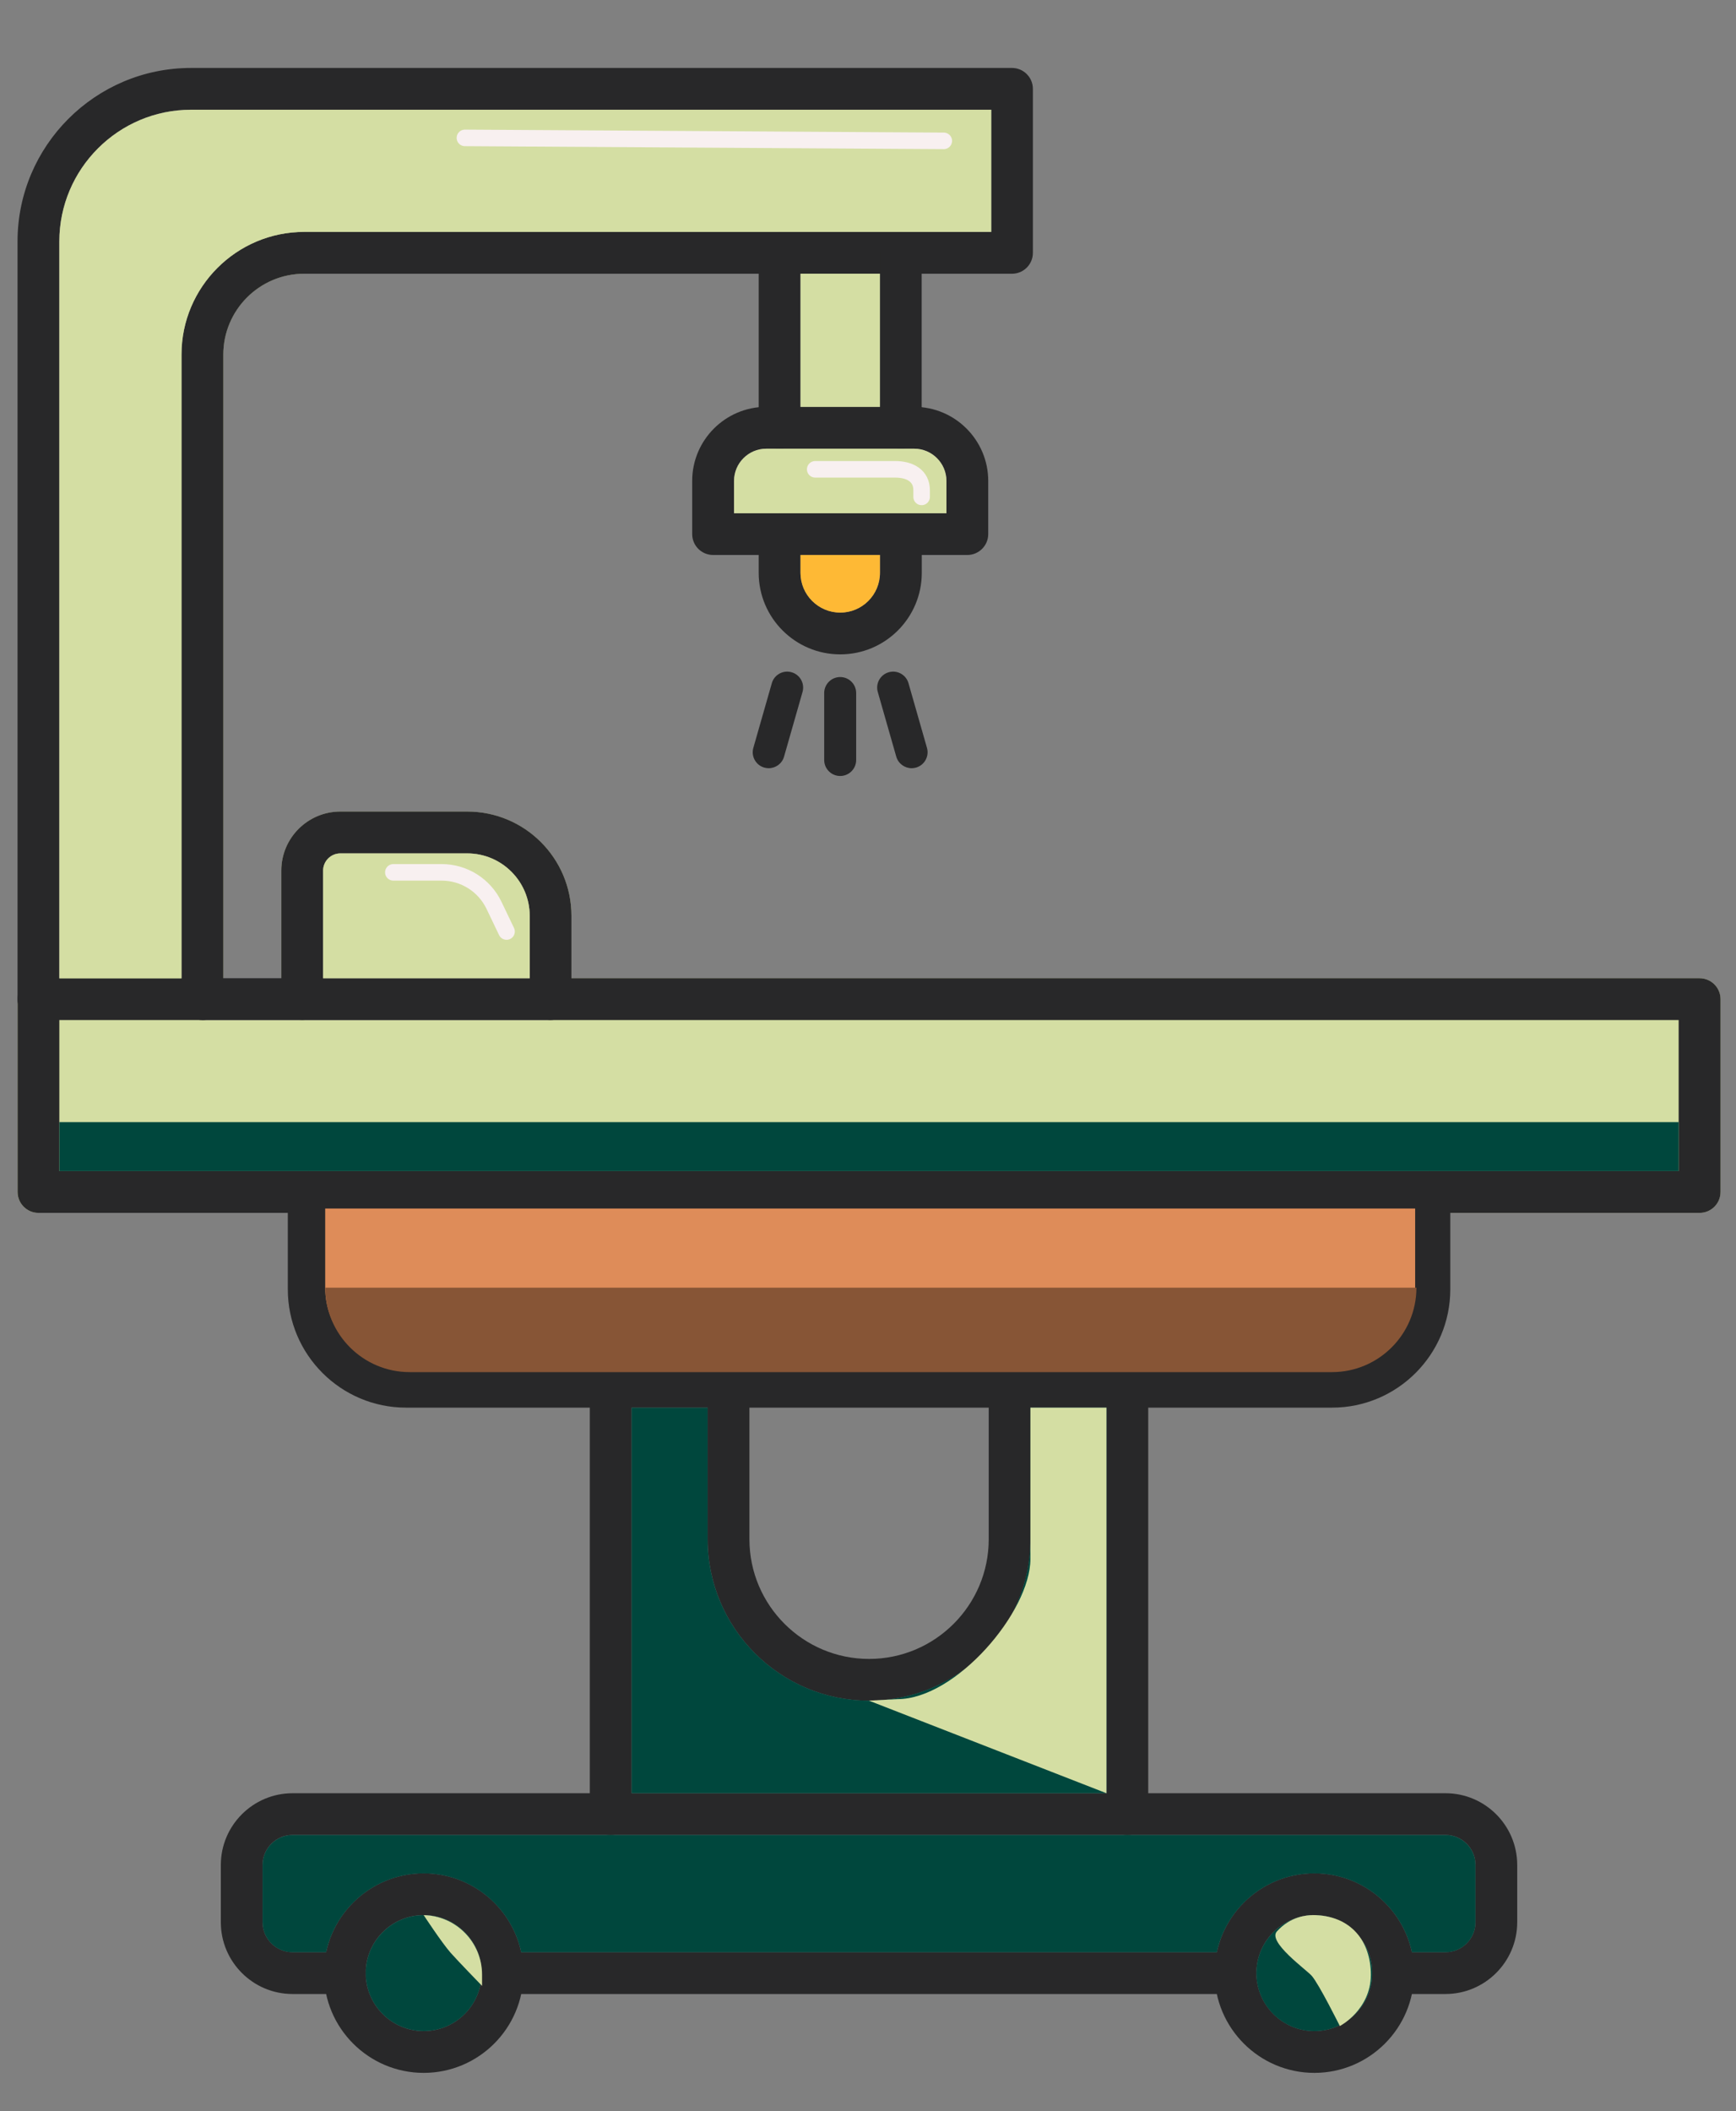
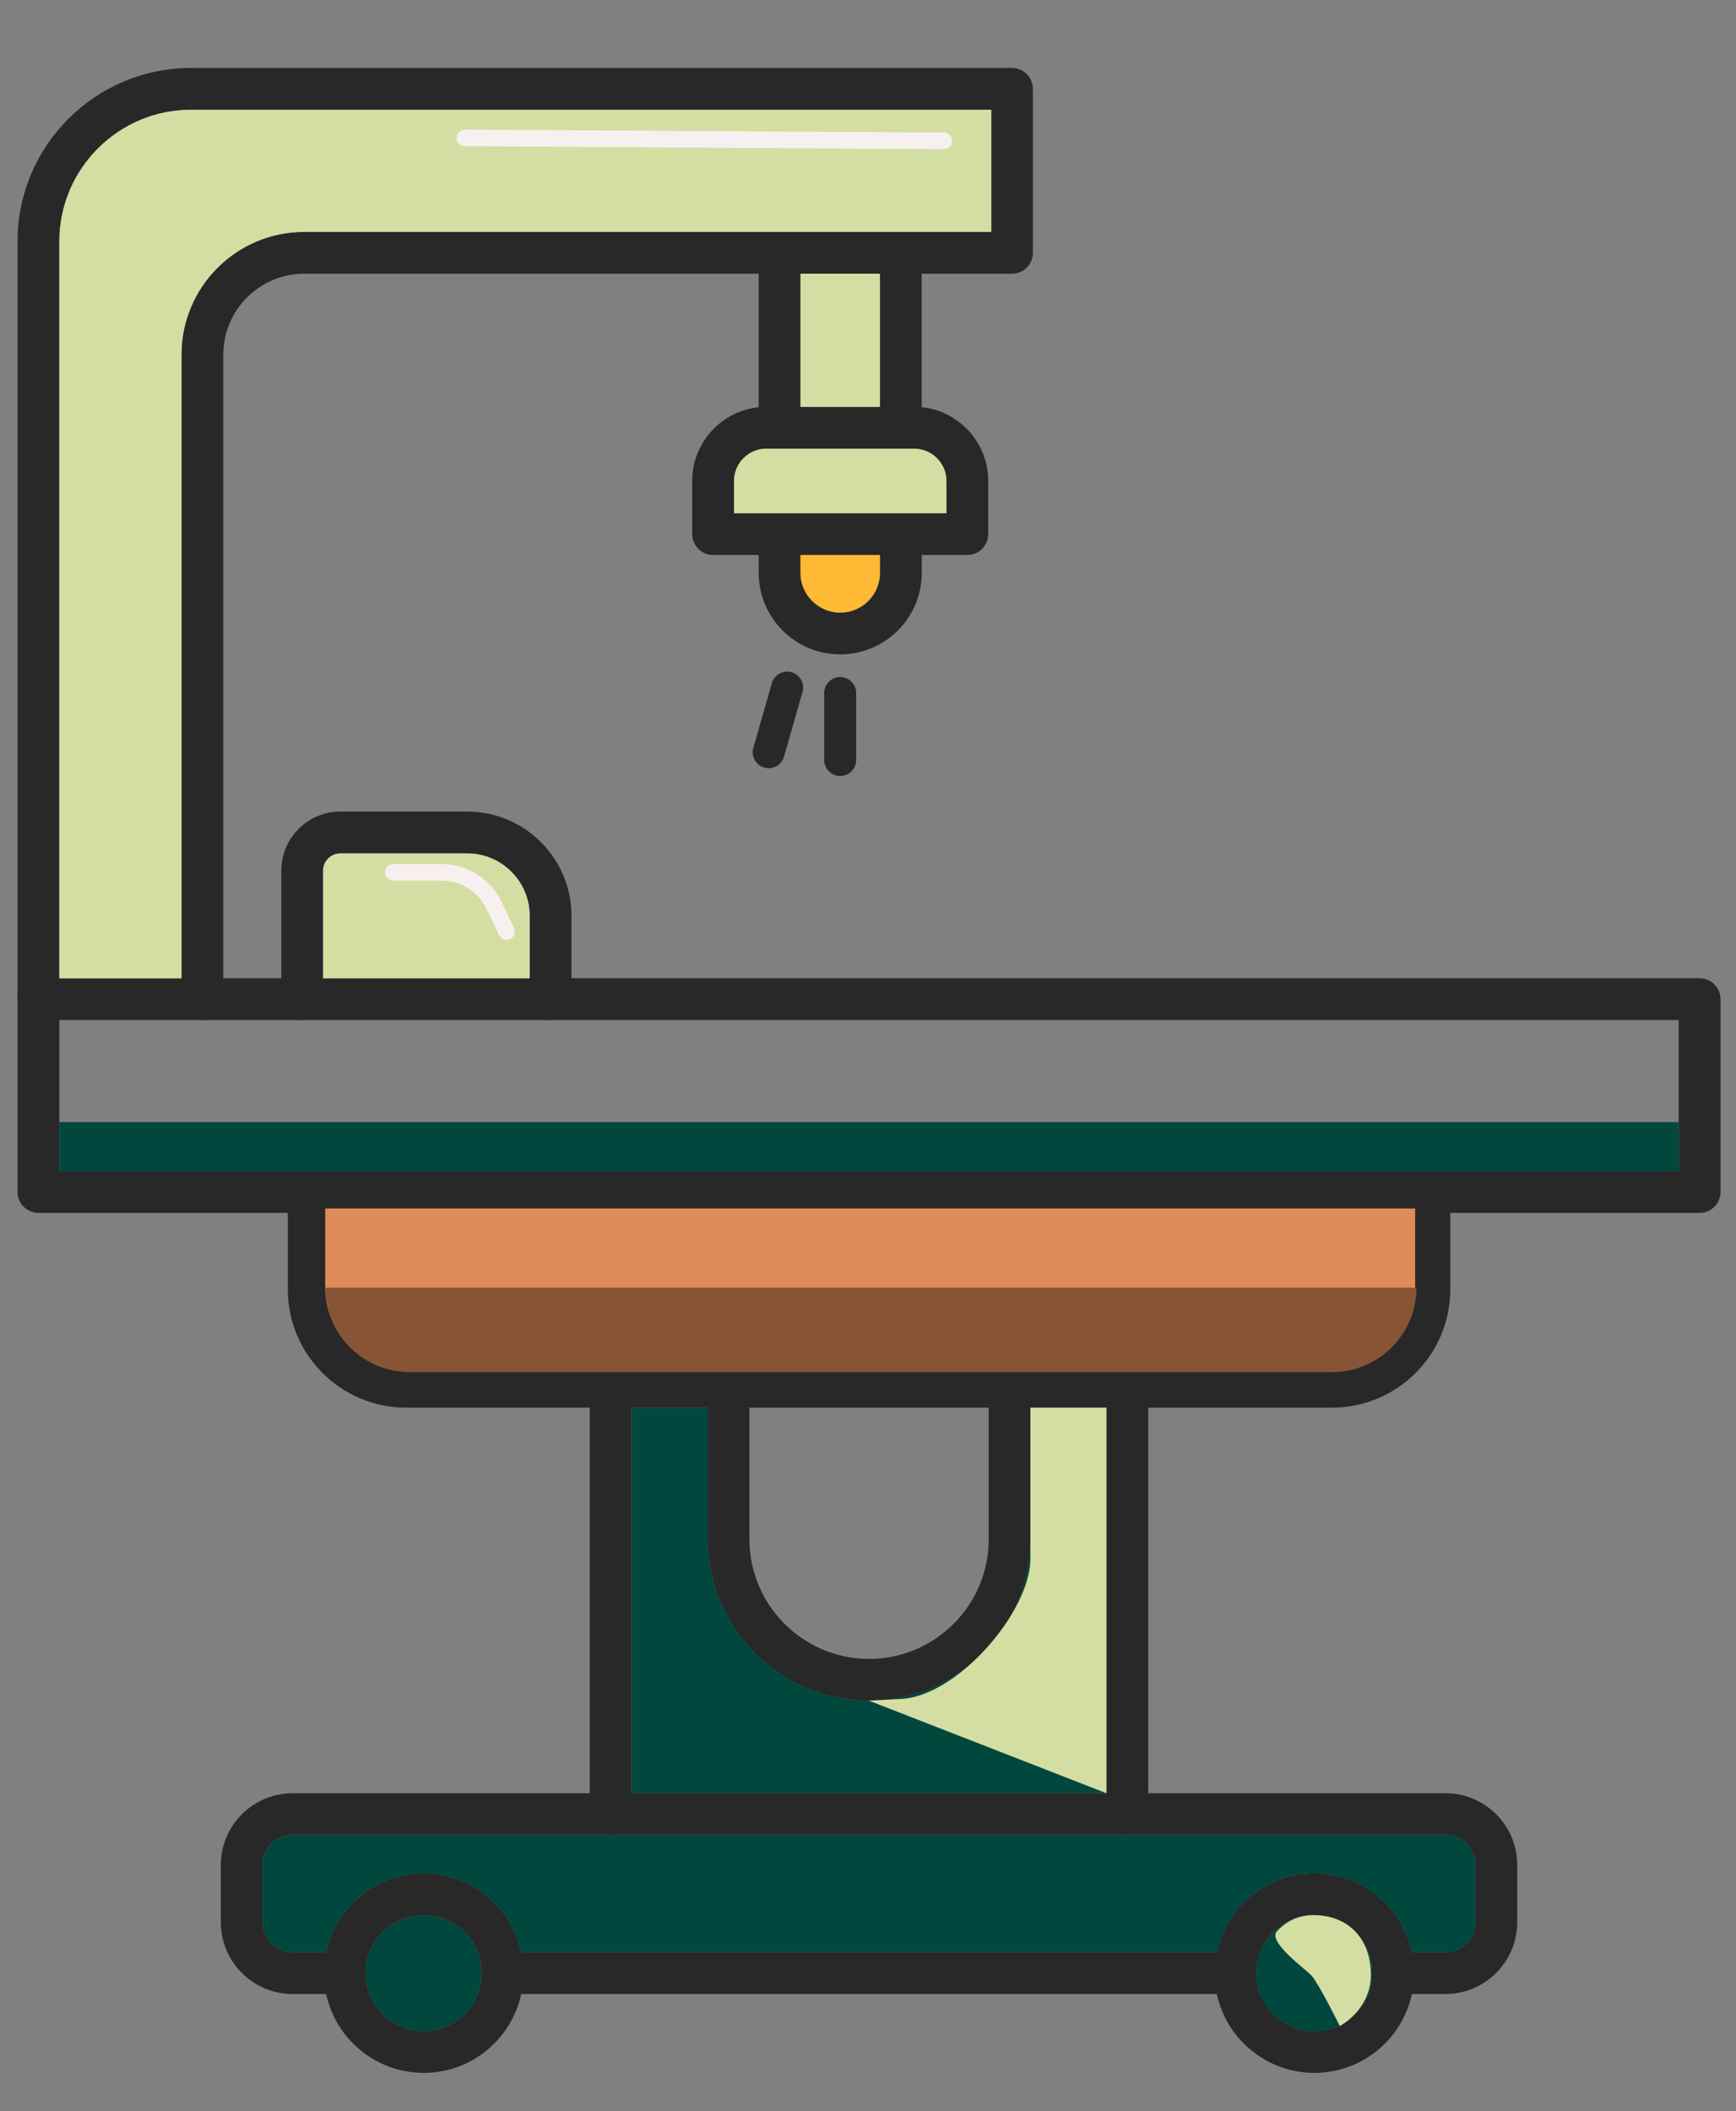
<svg xmlns="http://www.w3.org/2000/svg" id="a" data-name="Layer 1" viewBox="0 0 314.85 382.74">
  <rect x="0" y="0" width="314.85" height="382.74" fill="#808080" stroke="none" />
  <defs>
    <style>      .b {        fill: #de8c59;      }      .c, .d {        fill: #d4dea3;      }      .e, .f {        fill: #00473d;      }      .g {        fill: #282829;      }      .g, .f, .h, .d {        fill-rule: evenodd;      }      .i {        fill: none;        stroke: #f8f0f0;        stroke-linecap: round;        stroke-miterlimit: 10;        stroke-width: 3px;      }      .h {        fill: #feb935;      }      .j {        fill: #875536;      }    </style>
  </defs>
-   <path class="d" d="M54.81,184.94h-.03.03ZM99.82,184.94h-44.99c2.08-.01,3.76-1.7,3.76-3.79v-23.29c0-1.73,1.41-3.13,3.13-3.13h23.02c6.24,0,11.32,5.08,11.32,11.32v15.11c0,2.08,1.67,3.76,3.74,3.79h0ZM36.7,184.94h-.02.02ZM59.77,219.9h248.47c2.09,0,3.79-1.69,3.79-3.79v-34.96c0-2.09-1.69-3.79-3.79-3.79H103.64v-11.32c0-10.42-8.48-18.89-18.89-18.89h-23.02c-5.9,0-10.71,4.8-10.71,10.71v23.29c0,2.08,1.68,3.77,3.76,3.79h-18.06c2.08,0,3.77-1.7,3.77-3.79v-116.87c0-8.09,6.58-14.66,14.66-14.66h82.45v-3.79c0-2.09,1.7-3.79,3.79-3.79H55.16c-12.26,0-22.24,9.98-22.24,22.24v113.08H10.76v3.79c0,2.09-1.7,3.79-3.79,3.79s-3.79-1.69-3.79-3.79v34.95c0,2.09,1.69,3.79,3.79,3.79h52.8ZM59.77,219.9" />
  <path class="g" d="M262.16,361.52h-9.48c-2.09,0-3.79-1.69-3.79-3.79s1.69-3.79,3.79-3.79h9.48c3,0,5.44-2.44,5.44-5.44v-10.38c0-3-2.44-5.44-5.44-5.44H53.06c-3,0-5.44,2.44-5.44,5.44v10.38c0,3,2.44,5.44,5.44,5.44h9.48c2.09,0,3.79,1.69,3.79,3.79s-1.69,3.79-3.79,3.79h-9.48c-7.18,0-13.01-5.84-13.01-13.01v-10.38c0-7.17,5.84-13.01,13.01-13.01h209.1c7.18,0,13.01,5.84,13.01,13.01v10.38c0,7.17-5.84,13.01-13.01,13.01h0ZM224.08,361.52H91.14c-2.09,0-3.79-1.69-3.79-3.79s1.69-3.79,3.79-3.79h132.94c2.09,0,3.79,1.69,3.79,3.79s-1.7,3.79-3.79,3.79h0ZM224.08,361.52" />
  <path class="g" d="M204.46,332.69c-2.09,0-3.79-1.7-3.79-3.79v-77.48c0-2.09,1.7-3.79,3.79-3.79s3.79,1.69,3.79,3.79v77.48c0,2.09-1.69,3.79-3.79,3.79h0ZM110.76,332.69c-2.09,0-3.79-1.7-3.79-3.79v-77.48c0-2.09,1.7-3.79,3.79-3.79s3.79,1.69,3.79,3.79v77.48c0,2.09-1.7,3.79-3.79,3.79h0ZM110.76,332.69" />
  <path class="g" d="M241.58,255.21H73.64c-11.82,0-21.44-9.62-21.44-21.44v-17.66c0-2.09,1.69-3.79,3.79-3.79s3.79,1.69,3.79,3.79v17.66c0,7.65,6.22,13.87,13.87,13.87h167.93c7.65,0,13.87-6.22,13.87-13.87v-17.66c0-2.09,1.69-3.79,3.79-3.79s3.79,1.69,3.79,3.79v17.66c0,11.82-9.62,21.44-21.44,21.44h0ZM241.58,255.21" />
  <path class="g" d="M308.24,219.9H6.98c-2.09,0-3.79-1.7-3.79-3.79v-34.96c0-2.09,1.69-3.79,3.79-3.79h301.27c2.09,0,3.79,1.7,3.79,3.79v34.96c0,2.09-1.69,3.79-3.79,3.79h0ZM10.76,212.32h293.69v-27.38H10.76v27.38ZM10.76,212.32" />
  <path class="g" d="M36.7,184.94c-2.09,0-3.79-1.69-3.79-3.79v-116.87c0-12.26,9.98-22.24,22.24-22.24h124.62v-22.15H34.65c-13.17,0-23.89,10.72-23.89,23.89v137.37c0,2.09-1.7,3.79-3.79,3.79s-3.79-1.69-3.79-3.79V43.78c0-17.35,14.11-31.46,31.46-31.46h148.9c2.09,0,3.79,1.7,3.79,3.79v29.73c0,2.09-1.69,3.79-3.79,3.79H55.16c-8.09,0-14.66,6.58-14.66,14.66v116.87c0,2.09-1.7,3.79-3.79,3.79h0ZM36.7,184.94" />
  <path class="g" d="M163.37,81.34c-2.09,0-3.79-1.69-3.79-3.79v-31.72c0-2.09,1.7-3.79,3.79-3.79s3.79,1.69,3.79,3.79v31.72c0,2.09-1.69,3.79-3.79,3.79h0ZM141.39,81.34c-2.09,0-3.79-1.69-3.79-3.79v-31.72c0-2.09,1.7-3.79,3.79-3.79s3.79,1.69,3.79,3.79v31.72c0,2.09-1.69,3.79-3.79,3.79h0ZM141.39,81.34" />
  <path class="g" d="M175.44,100.62h-46.11c-2.09,0-3.79-1.69-3.79-3.79v-9.64c0-7.4,6.02-13.43,13.43-13.43h26.83c7.4,0,13.43,6.02,13.43,13.43v9.64c0,2.09-1.7,3.79-3.79,3.79h0ZM133.11,93.05h38.54v-5.85c0-3.23-2.63-5.85-5.85-5.85h-26.83c-3.23,0-5.85,2.63-5.85,5.85v5.85h0ZM133.11,93.05" />
  <path class="g" d="M152.38,118.64c-8.15,0-14.78-6.63-14.78-14.78v-7.03c0-2.09,1.7-3.79,3.79-3.79s3.79,1.69,3.79,3.79v7.03c0,3.97,3.23,7.2,7.21,7.2s7.21-3.23,7.21-7.2v-7.03c0-2.09,1.69-3.79,3.79-3.79s3.79,1.69,3.79,3.79v7.03c0,8.15-6.63,14.78-14.78,14.78h0ZM152.38,118.64" />
  <path class="g" d="M99.86,184.94c-2.09,0-3.79-1.69-3.79-3.79v-15.11c0-6.24-5.08-11.32-11.32-11.32h-23.02c-1.73,0-3.13,1.4-3.13,3.13v23.29c0,2.09-1.69,3.79-3.79,3.79s-3.79-1.69-3.79-3.79v-23.3c0-5.9,4.8-10.7,10.71-10.7h23.02c10.42,0,18.89,8.47,18.89,18.89v15.11c0,2.09-1.7,3.79-3.79,3.79h0ZM99.86,184.94" />
  <path class="g" d="M152.38,140.69c-1.6,0-2.9-1.3-2.9-2.9v-12.14c0-1.6,1.3-2.9,2.9-2.9s2.9,1.3,2.9,2.9v12.14c0,1.6-1.3,2.9-2.9,2.9h0ZM152.38,140.69" />
-   <path class="g" d="M165.34,139.28c-1.26,0-2.42-.83-2.79-2.1l-3.35-11.72c-.44-1.54.45-3.14,1.99-3.58,1.54-.44,3.14.45,3.58,1.99l3.35,11.72c.44,1.54-.45,3.14-1.99,3.58-.27.08-.53.11-.8.11h0ZM165.34,139.28" />
  <path class="g" d="M139.42,139.28c-.26,0-.53-.04-.8-.11-1.54-.44-2.43-2.04-1.99-3.58l3.35-11.72c.44-1.54,2.04-2.43,3.58-1.99,1.54.44,2.43,2.04,1.99,3.58l-3.35,11.72c-.36,1.27-1.52,2.1-2.79,2.1h0ZM139.42,139.28" />
  <path class="g" d="M157.61,308.34c-16.14,0-29.27-13.13-29.27-29.27v-27.64c0-2.09,1.69-3.79,3.79-3.79s3.79,1.69,3.79,3.79v27.64c0,11.97,9.74,21.7,21.7,21.7s21.7-9.73,21.7-21.7v-27.64c0-2.09,1.69-3.79,3.79-3.79s3.79,1.69,3.79,3.79v27.64c0,16.14-13.13,29.27-29.27,29.27h0ZM157.61,308.34" />
  <path class="g" d="M76.84,375.82c-9.97,0-18.09-8.11-18.09-18.09s8.11-18.09,18.09-18.09,18.09,8.11,18.09,18.09-8.11,18.09-18.09,18.09h0ZM76.84,347.22c-5.8,0-10.51,4.72-10.51,10.51s4.72,10.51,10.51,10.51,10.51-4.72,10.51-10.51c0-5.8-4.72-10.51-10.51-10.51h0ZM76.84,347.22" />
  <path class="g" d="M238.38,375.82c-9.97,0-18.09-8.11-18.09-18.09s8.11-18.09,18.09-18.09,18.09,8.11,18.09,18.09-8.11,18.09-18.09,18.09h0ZM238.38,347.22c-5.8,0-10.51,4.72-10.51,10.51s4.72,10.51,10.51,10.51,10.51-4.72,10.51-10.51-4.72-10.51-10.51-10.51h0ZM238.38,347.22" />
  <path class="f" d="M94.53,353.95h126.16c1.75-8.16,9.01-14.3,17.69-14.3s15.94,6.14,17.69,14.3h6.09c3,0,5.44-2.44,5.44-5.44v-10.38c0-3-2.44-5.44-5.44-5.44h-57.62s-.05,0-.08,0-.05,0-.08,0h-93.54s-.05,0-.08,0-.05,0-.08,0h-57.62c-3,0-5.44,2.44-5.44,5.44v10.38c0,3,2.44,5.44,5.44,5.44h6.09c1.75-8.16,9.01-14.3,17.69-14.3s15.94,6.14,17.69,14.3h0ZM94.53,353.95" />
  <path class="d" d="M32.92,177.37v-113.08c0-12.26,9.98-22.24,22.24-22.24h86.24s21.98,0,21.98,0h16.4v-22.15H34.65c-13.17,0-23.89,10.72-23.89,23.89v133.59h22.15ZM32.92,177.37" />
  <path class="d" d="M84.75,154.73h-23.02c-1.73,0-3.13,1.4-3.13,3.13v19.51h37.47v-11.32c0-6.24-5.08-11.32-11.32-11.32h0ZM84.75,154.73" />
  <path class="h" d="M145.18,103.86c0,3.97,3.23,7.21,7.21,7.21s7.2-3.23,7.2-7.21v-3.24h-14.41v3.24ZM145.18,103.86" />
  <path class="d" d="M141.39,93.05h30.26v-5.85c0-3.23-2.63-5.85-5.85-5.85h-2.33s-.06,0-.09,0c-.03,0-.06,0-.09,0h-21.8s-.06,0-.09,0-.06,0-.09,0h-2.33c-3.23,0-5.85,2.63-5.85,5.85v5.85h8.28ZM141.39,93.05" />
  <rect class="c" x="145.18" y="49.62" width="14.41" height="24.15" />
  <path class="f" d="M87.35,357.66c-.04-5.76-4.75-10.44-10.51-10.44s-10.49,4.69-10.51,10.47v.08c.02,5.78,4.73,10.47,10.51,10.47s10.47-4.67,10.51-10.43c0-.03,0-.05,0-.08,0-.03,0-.05,0-.08h0ZM87.35,357.66" />
  <path class="f" d="M227.86,357.74c0,5.8,4.72,10.51,10.51,10.51s10.51-4.72,10.51-10.51-4.72-10.51-10.51-10.51-10.51,4.72-10.51,10.51h0ZM227.86,357.74" />
  <path class="f" d="M114.55,325.12h86.12v-69.91h-13.79v23.85c0,16.14-13.13,29.27-29.27,29.27s-29.27-13.13-29.27-29.27v-23.85h-13.79v69.91ZM114.55,325.12" />
  <path class="b" d="M58.99,219.11h197.67v14.36c0,7.96-6.46,14.42-14.42,14.42H73.4c-7.96,0-14.42-6.46-14.42-14.42v-14.36h0Z" />
  <rect class="e" x="10.76" y="203.45" width="293.69" height="8.87" />
  <path class="j" d="M58.99,233.46h197.9c0,8.45-6.86,15.31-15.31,15.31H74.3c-8.45,0-15.31-6.86-15.31-15.31h0Z" />
  <line class="i" x1="84.32" y1="25" x2="171.17" y2="25.54" />
-   <path class="i" d="M147.85,85.09h14.51c2.65,0,4.79,1.15,4.79,3.79v1.21" />
  <path class="i" d="M71.34,158.16h8.76c4.06,0,7.75,2.33,9.5,5.99l2.27,4.74" />
  <path class="c" d="M157.61,308.34l43.06,16.78v-69.91h-13.79v27.43c0,9.57-13.52,25.42-24.11,25.42l-5.17.27Z" />
-   <path class="c" d="M76.84,347.22s3.3,5.03,4.9,6.84c1.31,1.48,5.69,5.99,5.69,5.99v-2.02c0-5.88-4.69-10.68-10.56-10.81h-.03Z" />
  <path class="c" d="M238.03,347.22c-.93,0-3.99.19-6.46,2.97-1.69,1.9,5.33,6.9,6.33,8.03,1.31,1.48,5.1,9.11,5.1,9.11,0,0,5.63-2.94,5.63-9.31,0-5.88-3.46-10.81-10.59-10.81Z" />
</svg>